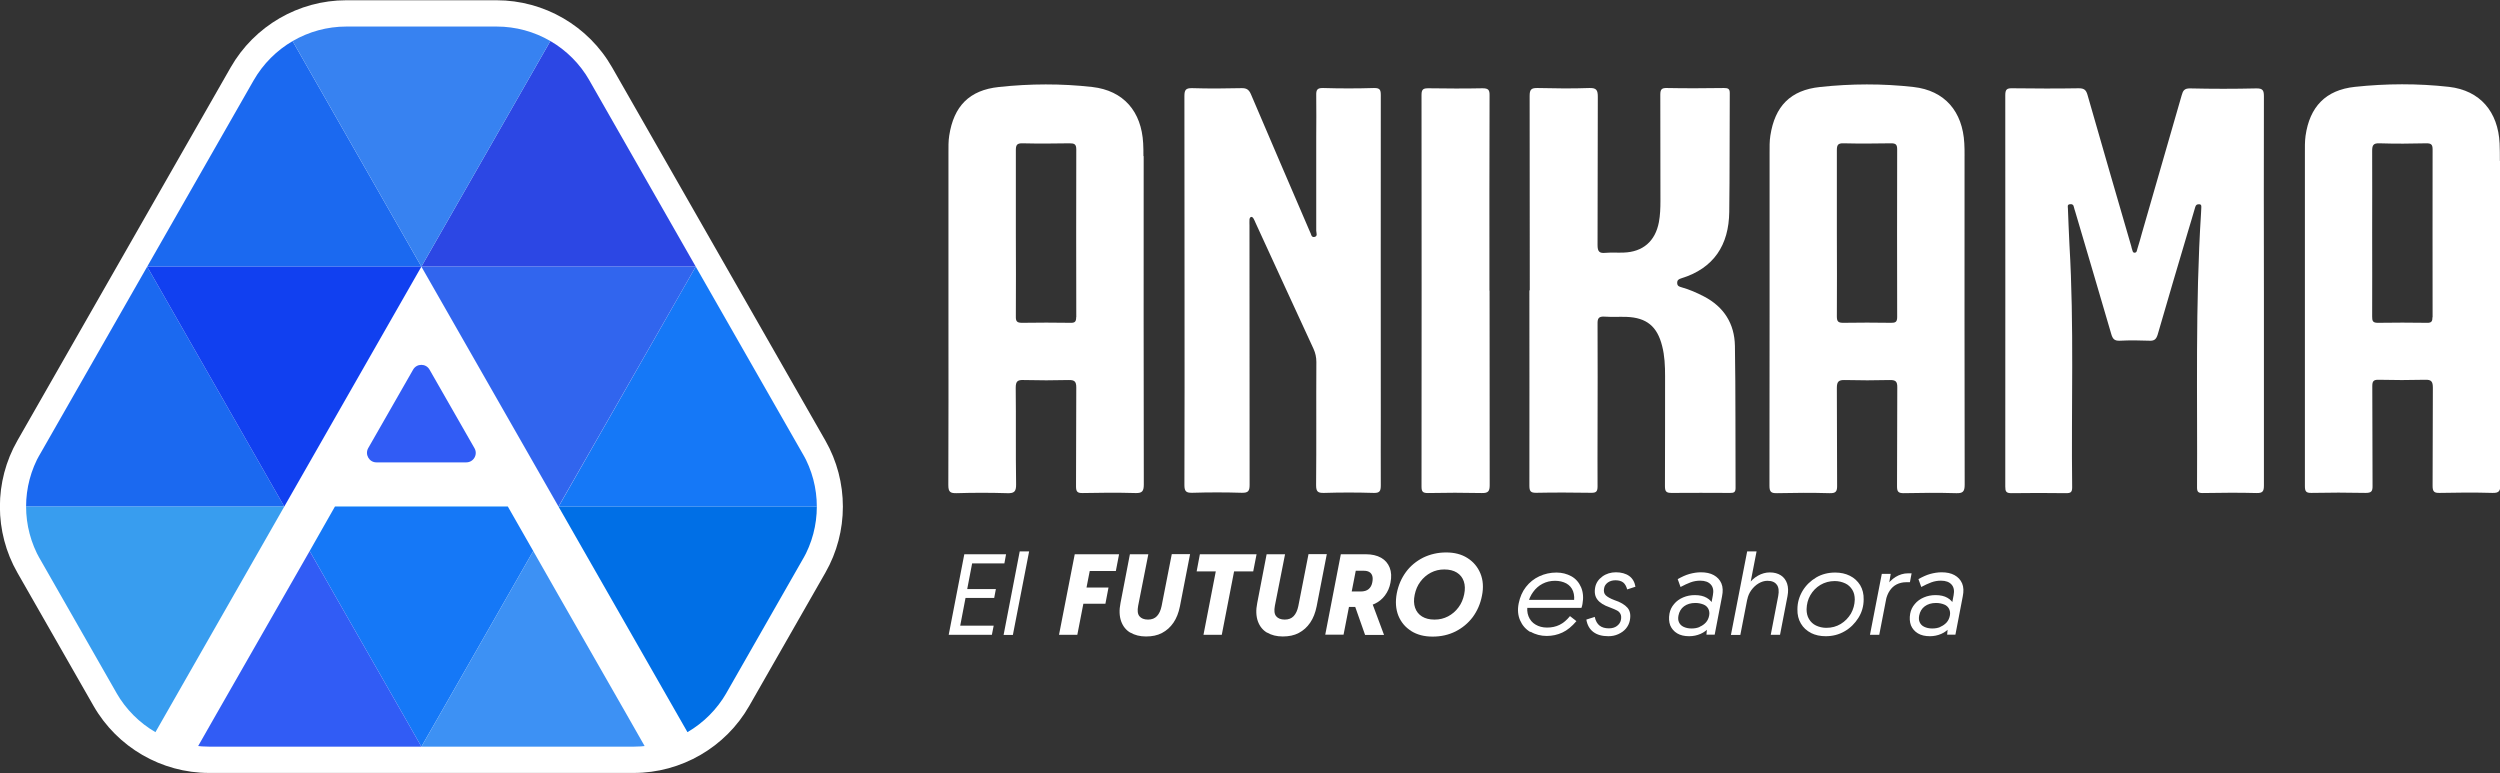
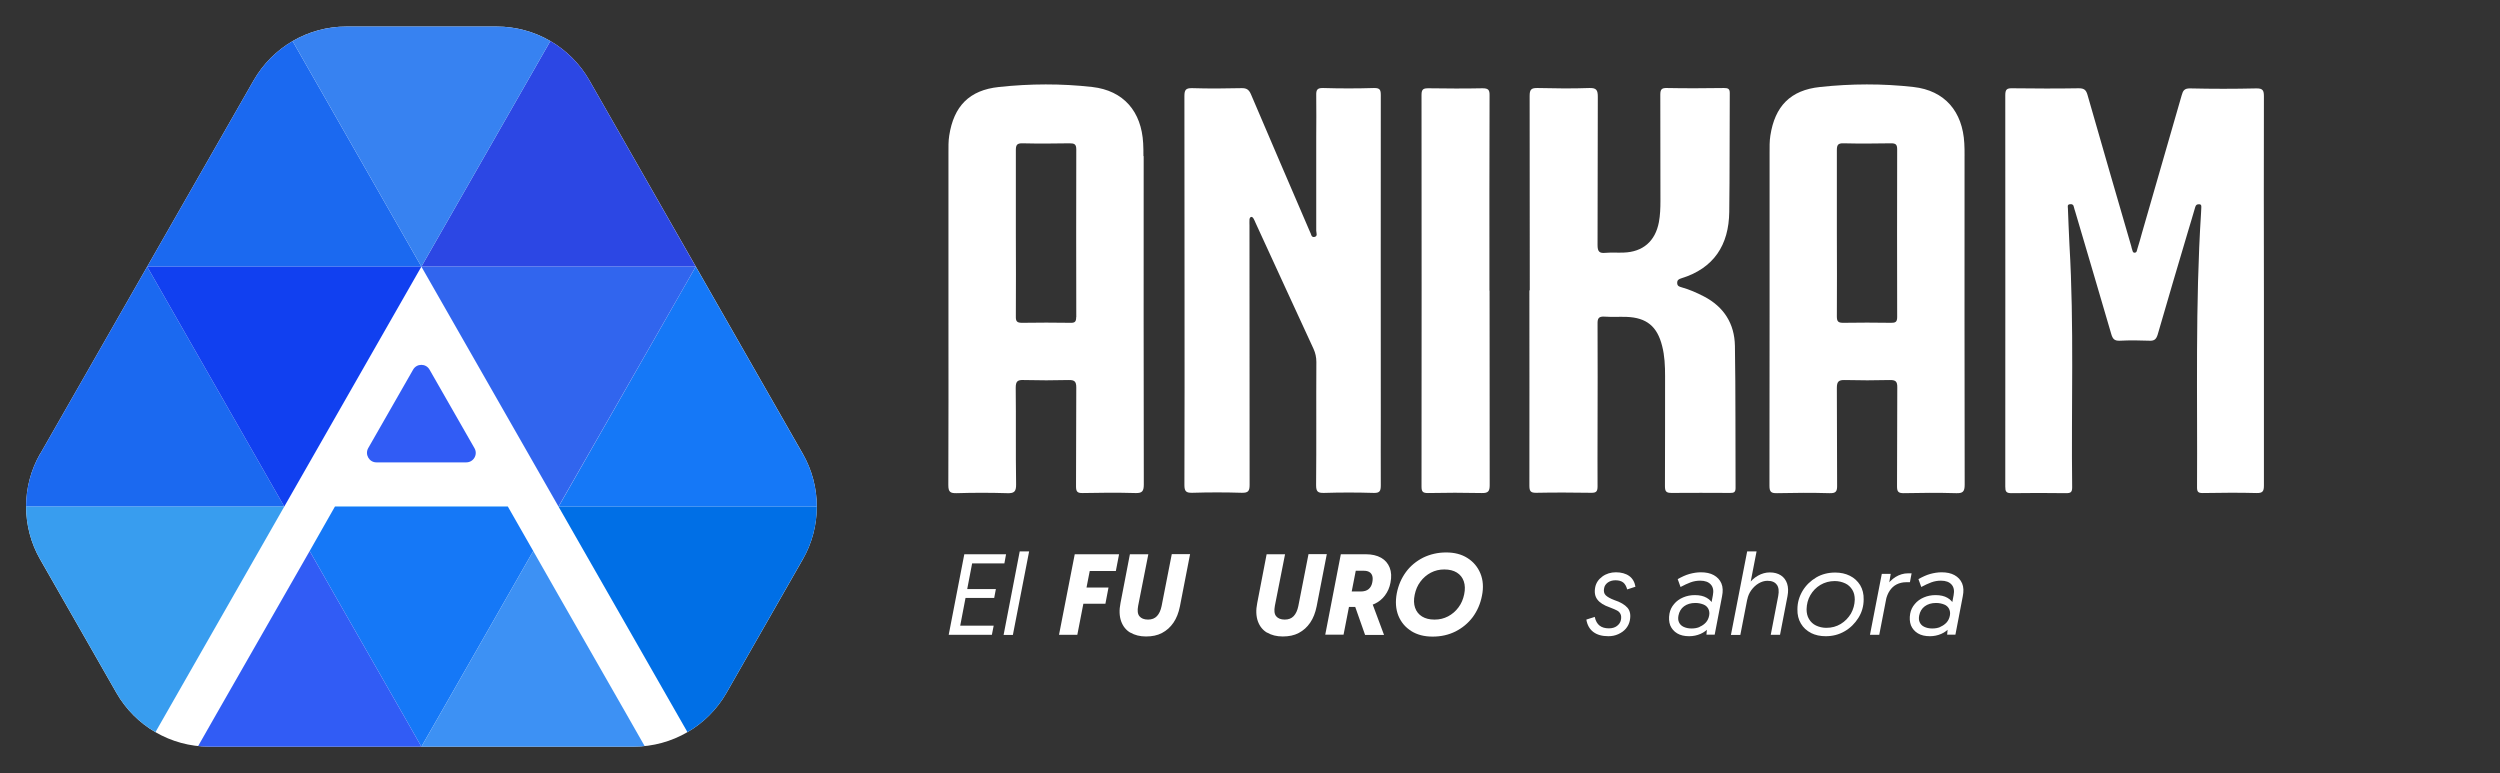
<svg xmlns="http://www.w3.org/2000/svg" id="Capa_1" viewBox="0 0 194 60">
  <rect x="0" y="0" width="194" height="60" fill="#333333" stroke="none" />
  <defs>
    <style>
      .cls-1 {
        fill: #0096d9;
      }

      .cls-2 {
        fill: #fff;
      }

      .cls-3 {
        fill: #2c47e4;
      }

      .cls-4 {
        fill: #1b69f0;
      }

      .cls-5 {
        fill: #1578f7;
      }

      .cls-6 {
        fill: none;
      }

      .cls-7 {
        fill: #3d91f4;
      }

      .cls-8 {
        fill: #1140f0;
      }

      .cls-9 {
        fill: #3782f1;
      }

      .cls-10 {
        fill: #315cf5;
      }

      .cls-11 {
        fill: #389def;
      }

      .cls-12 {
        fill: #40beee;
      }

      .cls-13 {
        fill: #006fe6;
      }

      .cls-14 {
        clip-path: url(#clippath);
      }

      .cls-15 {
        fill: #3c4448;
      }

      .cls-16 {
        fill: #3165ee;
      }
    </style>
    <clipPath id="clippath">
      <path class="cls-6" d="M3.13,35.2L19.68,6.24c1.48-2.58,4.22-4.18,7.2-4.18h11.66c2.97,0,5.72,1.59,7.2,4.18l16.55,28.96c1.46,2.55,1.46,5.68,0,8.22l-5.91,10.34c-1.48,2.58-4.22,4.18-7.2,4.18H16.23c-2.97,0-5.72-1.59-7.2-4.18l-5.91-10.34c-1.46-2.55-1.46-5.68,0-8.22Z" />
    </clipPath>
  </defs>
  <g>
-     <path class="cls-2" d="M16.23,59.98c-3.7,0-7.13-1.99-8.97-5.2l-5.91-10.34c-1.81-3.16-1.81-7.09,0-10.25L17.9,5.23C19.74,2.01,23.18.02,26.87.02h11.66c3.7,0,7.13,1.99,8.97,5.21l16.55,28.96c1.81,3.16,1.81,7.09,0,10.25l-5.91,10.34c-1.83,3.21-5.27,5.2-8.97,5.2H16.23Z" />
    <path class="cls-2" d="M3.13,35.2L19.68,6.24c1.48-2.58,4.22-4.18,7.2-4.18h11.66c2.97,0,5.72,1.59,7.2,4.18l16.55,28.96c1.46,2.55,1.46,5.68,0,8.22l-5.91,10.34c-1.48,2.58-4.22,4.18-7.2,4.18H16.23c-2.97,0-5.72-1.59-7.2-4.18l-5.91-10.34c-1.46-2.55-1.46-5.68,0-8.22Z" />
    <g class="cls-14">
      <g>
        <polygon class="cls-4" points="22.06 2.06 32.7 20.69 11.42 20.69 22.06 2.06" />
        <polygon class="cls-3" points="43.35 2.06 53.99 20.69 32.7 20.69 43.35 2.06" />
        <polygon class="cls-5" points="53.99 20.69 64.63 39.31 43.35 39.31 53.99 20.69" />
        <polygon class="cls-12" points="32.7 57.94 32.7 57.94 31.31 55.5 32.7 57.94" />
        <polygon class="cls-4" points="11.42 20.69 22.06 39.31 .78 39.31 11.42 20.69" />
        <path class="cls-10" d="M36.19,35.88h-6.98c-.56,0-.91-.61-.64-1.1l3.49-6.1c.28-.49.99-.49,1.27,0l3.49,6.1c.28.49-.07,1.1-.64,1.1Z" />
        <polygon class="cls-12" points="39.41 39.31 25.99 39.31 26.01 39.29 39.4 39.29 39.41 39.31" />
        <polygon class="cls-9" points="32.7 20.69 22.06 2.06 43.35 2.06 32.7 20.69" />
        <polygon class="cls-8" points="32.7 20.69 22.06 39.31 11.42 20.69 32.7 20.69" />
        <polygon class="cls-16" points="53.99 20.69 43.34 39.31 32.7 20.69 53.99 20.69" />
        <polygon class="cls-11" points="22.06 39.31 11.42 57.94 .78 39.31 22.06 39.31" />
        <polygon class="cls-13" points="64.63 39.31 53.99 57.94 43.34 39.31 64.63 39.31" />
        <g>
          <path class="cls-1" d="M31.31,55.5l1.39,2.44h0l-1.39-2.44Z" />
          <polygon class="cls-5" points="41.38 42.76 34.1 55.5 32.7 57.94 31.31 55.5 25.99 46.2 24.03 42.76 25.99 39.31 39.41 39.31 41.38 42.76" />
        </g>
        <polygon class="cls-10" points="32.7 57.94 15.35 57.94 16.74 55.5 24.03 42.76 25.99 46.2 31.31 55.5 32.7 57.94" />
        <polygon class="cls-7" points="50.05 57.94 32.7 57.94 34.1 55.5 41.38 42.76 43.34 46.2 48.66 55.5 50.05 57.94" />
        <polygon class="cls-15" points="9.28 9.01 9.28 9.01 9.28 9.01 9.28 9.01 9.28 9.01 9.28 9.01 9.28 9.01" />
      </g>
    </g>
  </g>
  <g>
    <path class="cls-2" d="M175.68,22.57c0,5.03,0,10.07,0,15.1,0,.45-.09.6-.57.59-1.4-.04-2.79-.02-4.19,0-.33,0-.43-.09-.43-.43.04-7.1-.14-14.19.31-21.28,0-.14.02-.27.02-.41,0-.13.04-.29-.18-.29-.17,0-.24.06-.29.22-.18.64-.38,1.28-.57,1.92-.78,2.65-1.58,5.3-2.34,7.96-.11.36-.25.51-.64.49-.77-.03-1.53-.04-2.3,0-.43.02-.56-.15-.67-.53-.92-3.16-1.86-6.32-2.79-9.48-.03-.11-.08-.22-.1-.34-.03-.2-.14-.27-.33-.24-.21.03-.14.21-.14.33.04.94.07,1.89.12,2.83.37,6.27.13,12.54.21,18.81,0,.38-.12.45-.47.45-1.42-.02-2.83-.02-4.25,0-.41,0-.47-.14-.47-.51,0-10.13.01-20.25,0-30.38,0-.47.15-.54.57-.53,1.71.02,3.42.03,5.13,0,.42,0,.57.13.68.51,1.12,3.92,2.26,7.84,3.4,11.76.02.08.03.16.06.23.04.1.04.26.19.26.19,0,.18-.19.22-.3.13-.41.25-.83.36-1.24,1.03-3.56,2.06-7.12,3.08-10.68.1-.36.21-.54.66-.53,1.71.04,3.42.04,5.13,0,.53-.01.59.18.59.64-.02,5.03,0,10.07,0,15.1Z" />
    <path class="cls-2" d="M91.92,22.5c0-5.01,0-10.03-.01-15.04,0-.49.11-.63.61-.62,1.28.04,2.56.03,3.83,0,.41-.01.58.14.73.49,1.49,3.5,3,7,4.5,10.49.02.05.04.11.07.16.1.15.08.45.34.41.29-.05.15-.32.15-.49,0-2.42,0-4.84,0-7.26,0-1.08.02-2.16,0-3.24-.01-.41.06-.58.53-.57,1.32.04,2.64.04,3.95,0,.48-.01.53.16.53.57-.01,8.32,0,16.63,0,24.95,0,1.77-.01,3.54,0,5.31,0,.44-.08.61-.57.59-1.28-.04-2.56-.04-3.83,0-.48.01-.62-.09-.62-.6.03-3.18,0-6.37.02-9.56,0-.36-.07-.69-.22-1.02-1.51-3.26-3-6.52-4.5-9.78-.05-.11-.09-.22-.15-.32-.05-.08-.12-.18-.23-.12-.05.03-.09.12-.09.19-.01.16,0,.31,0,.47,0,6.7,0,13.41.01,20.11,0,.49-.11.63-.61.62-1.28-.04-2.56-.04-3.83,0-.48.01-.62-.1-.62-.6.02-5.05.01-10.11.01-15.16Z" />
    <path class="cls-2" d="M118.71,22.54c0-5.03,0-10.06-.01-15.1,0-.5.13-.62.62-.61,1.34.03,2.67.05,4.01,0,.57-.02.66.18.66.69-.02,3.83,0,7.67-.02,11.5,0,.5.14.65.62.6.47-.04.94,0,1.41-.02,1.49-.05,2.45-.88,2.73-2.36.1-.54.12-1.09.12-1.64,0-2.75,0-5.5-.01-8.26,0-.42.12-.52.52-.51,1.47.03,2.95.02,4.42,0,.31,0,.46.05.45.41-.02,3.07,0,6.13-.04,9.2-.03,2.57-1.19,4.38-3.73,5.16-.18.06-.31.12-.31.35,0,.25.16.29.33.34.61.17,1.18.42,1.74.71,1.56.81,2.38,2.12,2.41,3.84.06,3.67.03,7.35.05,11.03,0,.34-.14.38-.42.38-1.51,0-3.03-.02-4.54,0-.41,0-.52-.1-.52-.52.02-2.85,0-5.7.01-8.55,0-.79-.03-1.57-.23-2.34-.38-1.51-1.2-2.19-2.75-2.25-.57-.02-1.14.02-1.71-.02-.46-.03-.56.13-.55.56.02,2.75,0,5.5,0,8.26,0,1.45-.01,2.91,0,4.36,0,.39-.11.5-.5.49-1.42-.02-2.83-.03-4.25,0-.46.01-.54-.14-.54-.56.01-5.05,0-10.1,0-15.16Z" />
    <path class="cls-2" d="M115.59,22.55c0,5.03,0,10.06.01,15.09,0,.49-.12.63-.61.62-1.39-.03-2.79-.03-4.19,0-.39,0-.49-.11-.49-.49.01-10.14.01-20.28,0-30.42,0-.44.16-.5.54-.5,1.4.02,2.79.03,4.19,0,.45,0,.56.12.55.56-.02,5.05-.01,10.1-.01,15.15Z" />
    <path class="cls-2" d="M88.73,12.12c0-.33,0-.67-.02-1-.13-2.46-1.51-4.09-3.95-4.37-2.4-.27-4.83-.26-7.24,0-2.31.24-3.51,1.5-3.86,3.77-.07.44-.06.9-.06,1.35,0,4.17,0,8.33,0,12.5,0,4.42.01,8.85-.01,13.27,0,.54.15.64.65.63,1.3-.04,2.6-.04,3.89,0,.55.02.73-.09.72-.69-.04-2.5,0-4.99-.03-7.49,0-.51.15-.62.63-.6,1.16.03,2.32.03,3.48,0,.46-.01.59.12.59.58-.02,2.56,0,5.11-.02,7.67,0,.41.1.53.52.52,1.36-.03,2.71-.04,4.07,0,.54.02.67-.13.67-.67-.02-8.49-.01-16.98-.01-25.48ZM83.51,24.62c0,.33-.09.44-.43.43-1.26-.02-2.51-.02-3.77,0-.4,0-.49-.12-.48-.5.02-2.16,0-4.32,0-6.48s0-4.28,0-6.42c0-.4.09-.54.52-.53,1.22.03,2.44.02,3.65,0,.36,0,.52.06.52.47-.01,4.34-.01,8.68,0,13.02Z" />
    <path class="cls-2" d="M152.45,12.06c0-.31,0-.63-.02-.94-.13-2.46-1.51-4.1-3.95-4.37-2.4-.27-4.83-.26-7.24,0-2.31.24-3.51,1.5-3.86,3.77-.07.44-.06.9-.06,1.35,0,4.17,0,8.33,0,12.5,0,4.44,0,8.89-.01,13.33,0,.48.14.58.59.57,1.36-.03,2.71-.04,4.07,0,.52.02.6-.16.59-.62-.02-2.52,0-5.03-.02-7.55,0-.5.15-.62.62-.61,1.16.03,2.32.03,3.48,0,.46-.01.6.11.59.58-.02,2.56,0,5.11-.02,7.67,0,.4.09.53.51.53,1.36-.03,2.71-.04,4.07,0,.53.02.67-.12.67-.66-.02-8.51-.01-17.02-.01-25.54ZM146.74,25.05c-1.24-.02-2.47-.02-3.71,0-.39,0-.49-.11-.49-.49.02-2.16,0-4.32,0-6.48,0-2.14,0-4.28,0-6.42,0-.4.08-.55.51-.54,1.24.03,2.47.02,3.71,0,.37,0,.46.12.46.47-.01,4.34-.01,8.68,0,13.02,0,.4-.16.44-.49.44Z" />
-     <path class="cls-2" d="M193.99,12.49c0-.45,0-.9-.02-1.36-.12-2.46-1.51-4.11-3.93-4.39-2.42-.27-4.87-.26-7.3,0-2.27.24-3.51,1.55-3.83,3.8-.06.44-.05.9-.05,1.35,0,4.15,0,8.3,0,12.44,0,4.46,0,8.92,0,13.39,0,.4.08.54.51.53,1.4-.03,2.79-.03,4.19,0,.44,0,.56-.1.55-.55-.02-2.57,0-5.15-.02-7.73,0-.37.08-.51.49-.5,1.2.03,2.4.03,3.6,0,.5-.02.61.14.61.63-.02,2.54,0,5.07-.02,7.61,0,.45.13.55.56.54,1.36-.03,2.71-.04,4.07,0,.54.02.63-.16.63-.65-.02-8.37-.01-16.75-.01-25.12ZM188.76,24.61c0,.32-.07.45-.42.44-1.28-.02-2.55-.02-3.83,0-.4,0-.43-.17-.43-.49.01-2.16,0-4.32,0-6.48s.01-4.24,0-6.36c0-.43.07-.62.57-.6,1.22.04,2.44.03,3.65,0,.36,0,.47.1.47.47-.01,4.34,0,8.68,0,13.02Z" />
  </g>
  <g>
    <path class="cls-2" d="M74.81,43.01h3.26l-.13.71h-2.8l.36-.33-1.05,5.49-.23-.33h2.89l-.14.71h-3.35l1.21-6.25ZM74.8,45.71h2.48l-.13.69h-2.48l.13-.69Z" />
    <path class="cls-2" d="M79.13,42.79h.73l-1.26,6.48h-.72l1.25-6.48Z" />
    <path class="cls-2" d="M83.39,43.01h3.45l-.25,1.3h-2.66l.76-.65-1.09,5.6h-1.42l1.22-6.25ZM83.76,45.59h2.26l-.24,1.26h-2.26l.24-1.26Z" />
    <path class="cls-2" d="M87.72,49.1c-.34-.2-.58-.5-.72-.89-.14-.4-.16-.87-.05-1.41l.73-3.79h1.43l-.79,4c-.07.37-.04.64.1.81.14.17.36.26.67.26.29,0,.52-.09.69-.27s.29-.44.36-.78l.79-4.03h1.42l-.79,4.06c-.1.49-.26.91-.5,1.26-.24.35-.53.61-.89.8s-.77.27-1.24.27-.87-.1-1.21-.3Z" />
-     <path class="cls-2" d="M93.11,43.01h4.4l-.26,1.33h-4.39l.25-1.33ZM94.44,43.85h1.42l-1.05,5.41h-1.42l1.05-5.41Z" />
    <path class="cls-2" d="M98.33,49.1c-.34-.2-.58-.5-.72-.89-.14-.4-.16-.87-.05-1.41l.73-3.79h1.43l-.79,4c-.07.37-.04.64.1.81.14.17.36.26.67.26.29,0,.52-.09.69-.27.17-.18.29-.44.36-.78l.79-4.03h1.42l-.79,4.06c-.1.49-.26.91-.5,1.26-.24.35-.53.61-.89.8s-.77.27-1.24.27-.87-.1-1.21-.3Z" />
    <path class="cls-2" d="M104.05,43.01h1.94c.46,0,.86.09,1.18.27.32.18.54.44.67.77.13.33.15.72.06,1.17-.07.38-.22.71-.43.99-.22.29-.49.51-.83.66-.33.15-.71.23-1.13.23h-1.51l.22-1.2h1.36c.27,0,.48-.06.63-.19s.24-.3.28-.52c.04-.2.04-.36,0-.5-.04-.13-.12-.24-.23-.3-.11-.07-.26-.1-.45-.1h-1.23l.75-.63-.5,2.56-.09.57-.48,2.46h-1.42l1.21-6.25ZM105.03,46.74l1.38-.13.99,2.66h-1.47l-.89-2.53Z" />
    <path class="cls-2" d="M109.52,48.97c-.47-.29-.8-.69-1.01-1.2-.2-.51-.24-1.09-.12-1.73.12-.62.36-1.17.71-1.65s.81-.85,1.34-1.12c.54-.26,1.13-.4,1.78-.4s1.19.14,1.65.43c.46.29.8.69,1.01,1.2.21.51.25,1.09.12,1.73-.12.62-.36,1.17-.71,1.65-.36.48-.81.85-1.34,1.12-.54.27-1.13.4-1.78.4s-1.19-.14-1.66-.43ZM112.37,47.83c.32-.17.59-.4.81-.7.22-.29.36-.63.44-1.01.08-.38.07-.72-.03-1.01s-.28-.52-.54-.68c-.26-.16-.58-.24-.97-.24s-.72.08-1.05.25c-.32.17-.59.4-.81.7-.22.29-.36.63-.44,1.01-.08.38-.07.72.03,1.01.1.29.28.52.54.68.26.16.58.24.97.24s.72-.08,1.05-.25Z" />
-     <path class="cls-2" d="M118.76,49.05c-.37-.22-.63-.52-.8-.91-.17-.39-.21-.83-.11-1.32s.28-.91.56-1.27c.28-.36.63-.64,1.04-.83.41-.19.85-.29,1.33-.29.43,0,.81.1,1.16.29.34.19.59.48.75.85s.2.81.11,1.3c-.02.1-.04.2-.08.3h-.7c.04-.1.07-.2.09-.29.08-.39.06-.73-.04-1s-.28-.47-.53-.61c-.25-.13-.54-.2-.87-.2-.36,0-.68.08-.97.23-.29.15-.54.37-.73.64-.2.27-.33.58-.41.92-.08.36-.06.68.05.96s.29.5.55.65c.25.15.55.23.89.23.36,0,.69-.07.97-.21.29-.14.56-.37.81-.68l.5.39c-.35.41-.71.71-1.08.88-.38.18-.79.27-1.23.27s-.88-.11-1.25-.33ZM118.39,46.55h4.04l-.12.62h-4.05l.13-.62Z" />
    <path class="cls-2" d="M123.64,49.04c-.29-.22-.47-.54-.54-.96l.65-.21c.07.32.2.54.38.68.18.14.42.21.72.21.25,0,.46-.06.62-.18.16-.12.27-.27.31-.46.04-.19.03-.35-.03-.47-.06-.12-.15-.22-.28-.28s-.31-.15-.56-.24c-.44-.15-.76-.35-.95-.6-.19-.24-.25-.57-.17-.97.07-.33.25-.6.55-.82.3-.22.66-.33,1.06-.33s.77.1,1.03.29.42.47.48.83l-.64.21c-.07-.25-.17-.43-.31-.54s-.34-.17-.6-.17c-.23,0-.43.06-.59.17-.16.12-.26.26-.29.44-.05.23-.01.42.12.55s.36.26.68.38c.46.15.8.35,1.01.59.21.24.27.58.18,1.01-.05.23-.15.43-.3.61s-.35.32-.59.43-.49.16-.77.16c-.49,0-.88-.11-1.17-.33Z" />
    <path class="cls-2" d="M130.15,49.15c-.25-.15-.43-.36-.54-.62-.1-.27-.12-.57-.06-.91.05-.28.17-.53.36-.75.18-.22.42-.39.7-.51.28-.12.58-.18.91-.18.37,0,.68.07.92.21.25.14.42.34.53.58.11.24.13.52.07.81-.07.34-.19.63-.38.87-.19.24-.42.42-.7.54s-.57.18-.88.18c-.37,0-.68-.07-.93-.22ZM132.48,48.33l.21-.56.03-.53.2-1.05c.07-.35.02-.63-.16-.83-.18-.2-.45-.3-.82-.3-.26,0-.5.04-.75.13-.24.09-.5.21-.78.36l-.22-.61c.32-.18.62-.32.91-.4.29-.08.59-.13.89-.13.39,0,.73.07,1,.22.27.15.47.36.59.64.12.28.13.62.05,1.01l-.57,2.97h-.64l.08-.94ZM131.89,48.64c.2-.08.36-.2.49-.34.13-.15.21-.32.25-.53.04-.2.01-.37-.06-.52-.08-.15-.2-.27-.38-.34s-.38-.12-.63-.12c-.36,0-.65.09-.88.26-.23.17-.37.41-.43.71-.04.2-.03.38.04.53.07.15.18.27.35.35.17.08.37.13.62.13s.45-.04.64-.12Z" />
    <path class="cls-2" d="M135.58,42.79h.73l-1.26,6.48h-.73l1.26-6.48ZM137.88,45.38c-.14-.21-.39-.31-.73-.31-.23,0-.46.07-.68.2-.22.13-.41.31-.57.53-.16.22-.26.46-.31.72l-.38-.09c.08-.4.22-.75.44-1.05.21-.3.47-.54.77-.71.3-.17.61-.25.92-.25.34,0,.63.08.86.23.23.15.39.37.48.64.09.28.1.6.03.97l-.58,3h-.72l.58-3.01c.07-.38.04-.67-.11-.88Z" />
    <path class="cls-2" d="M140.54,49.12c-.34-.17-.6-.41-.79-.73-.19-.32-.28-.69-.27-1.11,0-.52.14-.99.4-1.43.26-.43.62-.78,1.06-1.04s.94-.38,1.47-.38c.42,0,.8.08,1.14.25s.6.41.8.73c.19.32.28.69.27,1.11,0,.52-.14,1-.41,1.43s-.62.78-1.07,1.04c-.45.26-.93.38-1.47.38-.42,0-.8-.08-1.14-.25ZM142.84,48.42c.33-.2.59-.47.79-.8.19-.34.29-.7.3-1.09,0-.29-.06-.55-.19-.76s-.31-.39-.55-.5-.51-.18-.81-.18c-.41,0-.78.1-1.12.3-.33.2-.59.47-.78.8-.19.33-.28.7-.29,1.09,0,.29.06.55.19.76.13.22.31.39.54.5s.5.18.8.18c.42,0,.79-.1,1.12-.3Z" />
    <path class="cls-2" d="M146.03,44.53h.69l-.2,1.17-.69,3.56h-.72l.92-4.74ZM146.35,45.52c.21-.32.46-.57.75-.75.3-.18.62-.28.96-.28.13,0,.22,0,.28,0l-.13.69c-.07,0-.16,0-.29,0-.27,0-.52.06-.74.17s-.4.28-.54.49c-.14.21-.24.46-.3.75h-.44c.09-.4.24-.76.44-1.08Z" />
    <path class="cls-2" d="M148.83,49.15c-.25-.15-.43-.36-.54-.62-.1-.27-.12-.57-.06-.91.05-.28.17-.53.36-.75.18-.22.42-.39.7-.51.28-.12.58-.18.91-.18.37,0,.68.07.92.21.25.14.42.34.53.58.11.24.13.52.07.81-.07.34-.19.63-.38.87-.19.24-.42.42-.7.54s-.57.18-.88.18c-.37,0-.68-.07-.93-.22ZM151.16,48.33l.21-.56.03-.53.2-1.05c.07-.35.02-.63-.16-.83-.18-.2-.45-.3-.82-.3-.26,0-.5.04-.75.13-.24.09-.5.21-.78.36l-.22-.61c.32-.18.62-.32.91-.4.29-.08.59-.13.89-.13.39,0,.73.07,1,.22.27.15.47.36.59.64.12.28.13.62.05,1.01l-.57,2.97h-.64l.08-.94ZM150.57,48.64c.2-.08.36-.2.49-.34.13-.15.21-.32.25-.53.04-.2.01-.37-.06-.52-.08-.15-.2-.27-.38-.34s-.38-.12-.63-.12c-.36,0-.65.09-.88.26-.23.17-.37.41-.43.71-.04.2-.03.38.04.53.07.15.18.27.35.35.17.08.37.13.62.13s.45-.04.64-.12Z" />
  </g>
</svg>